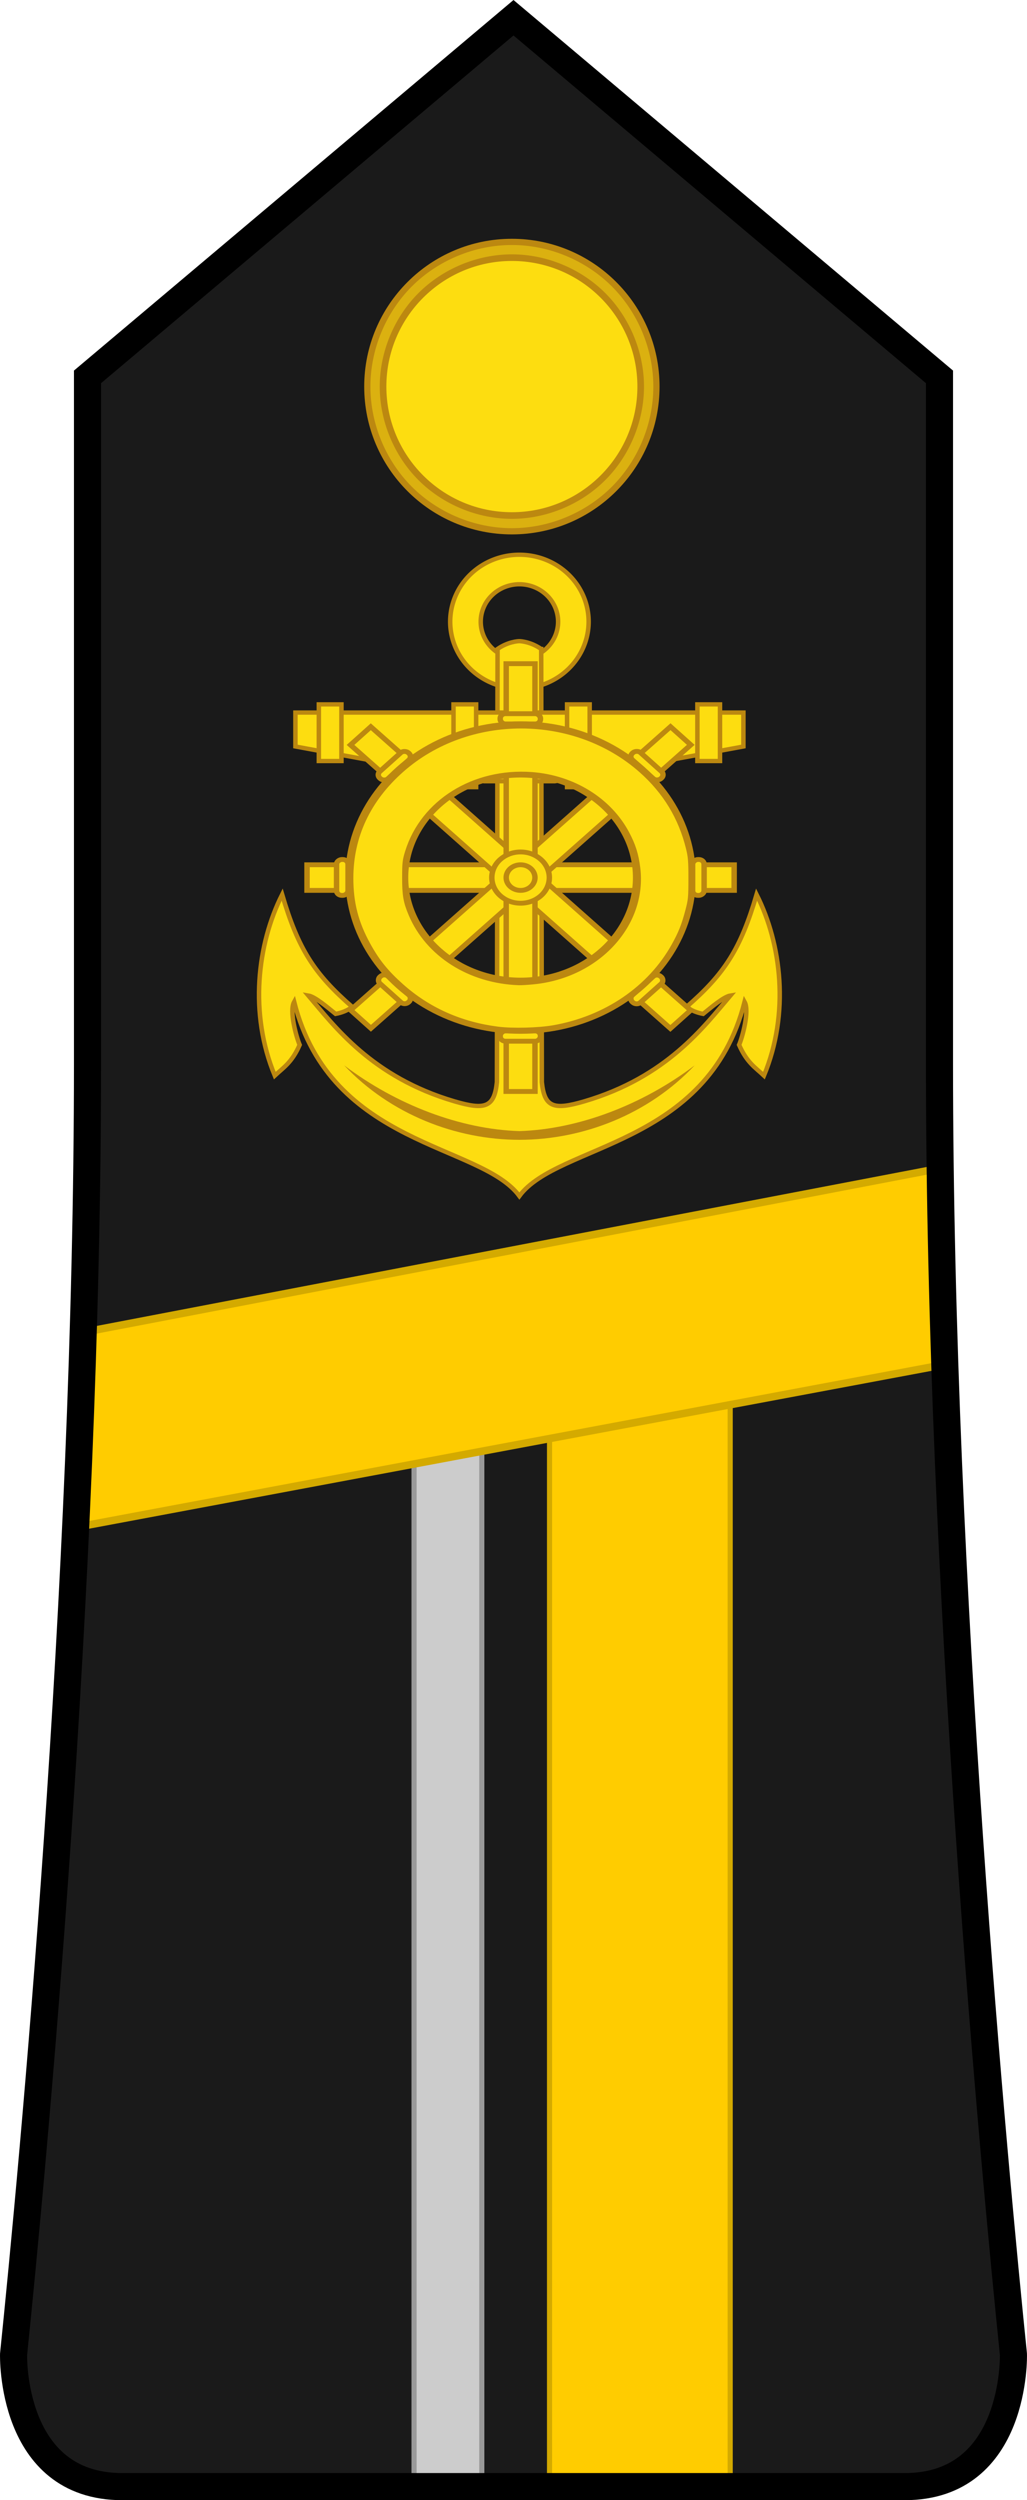
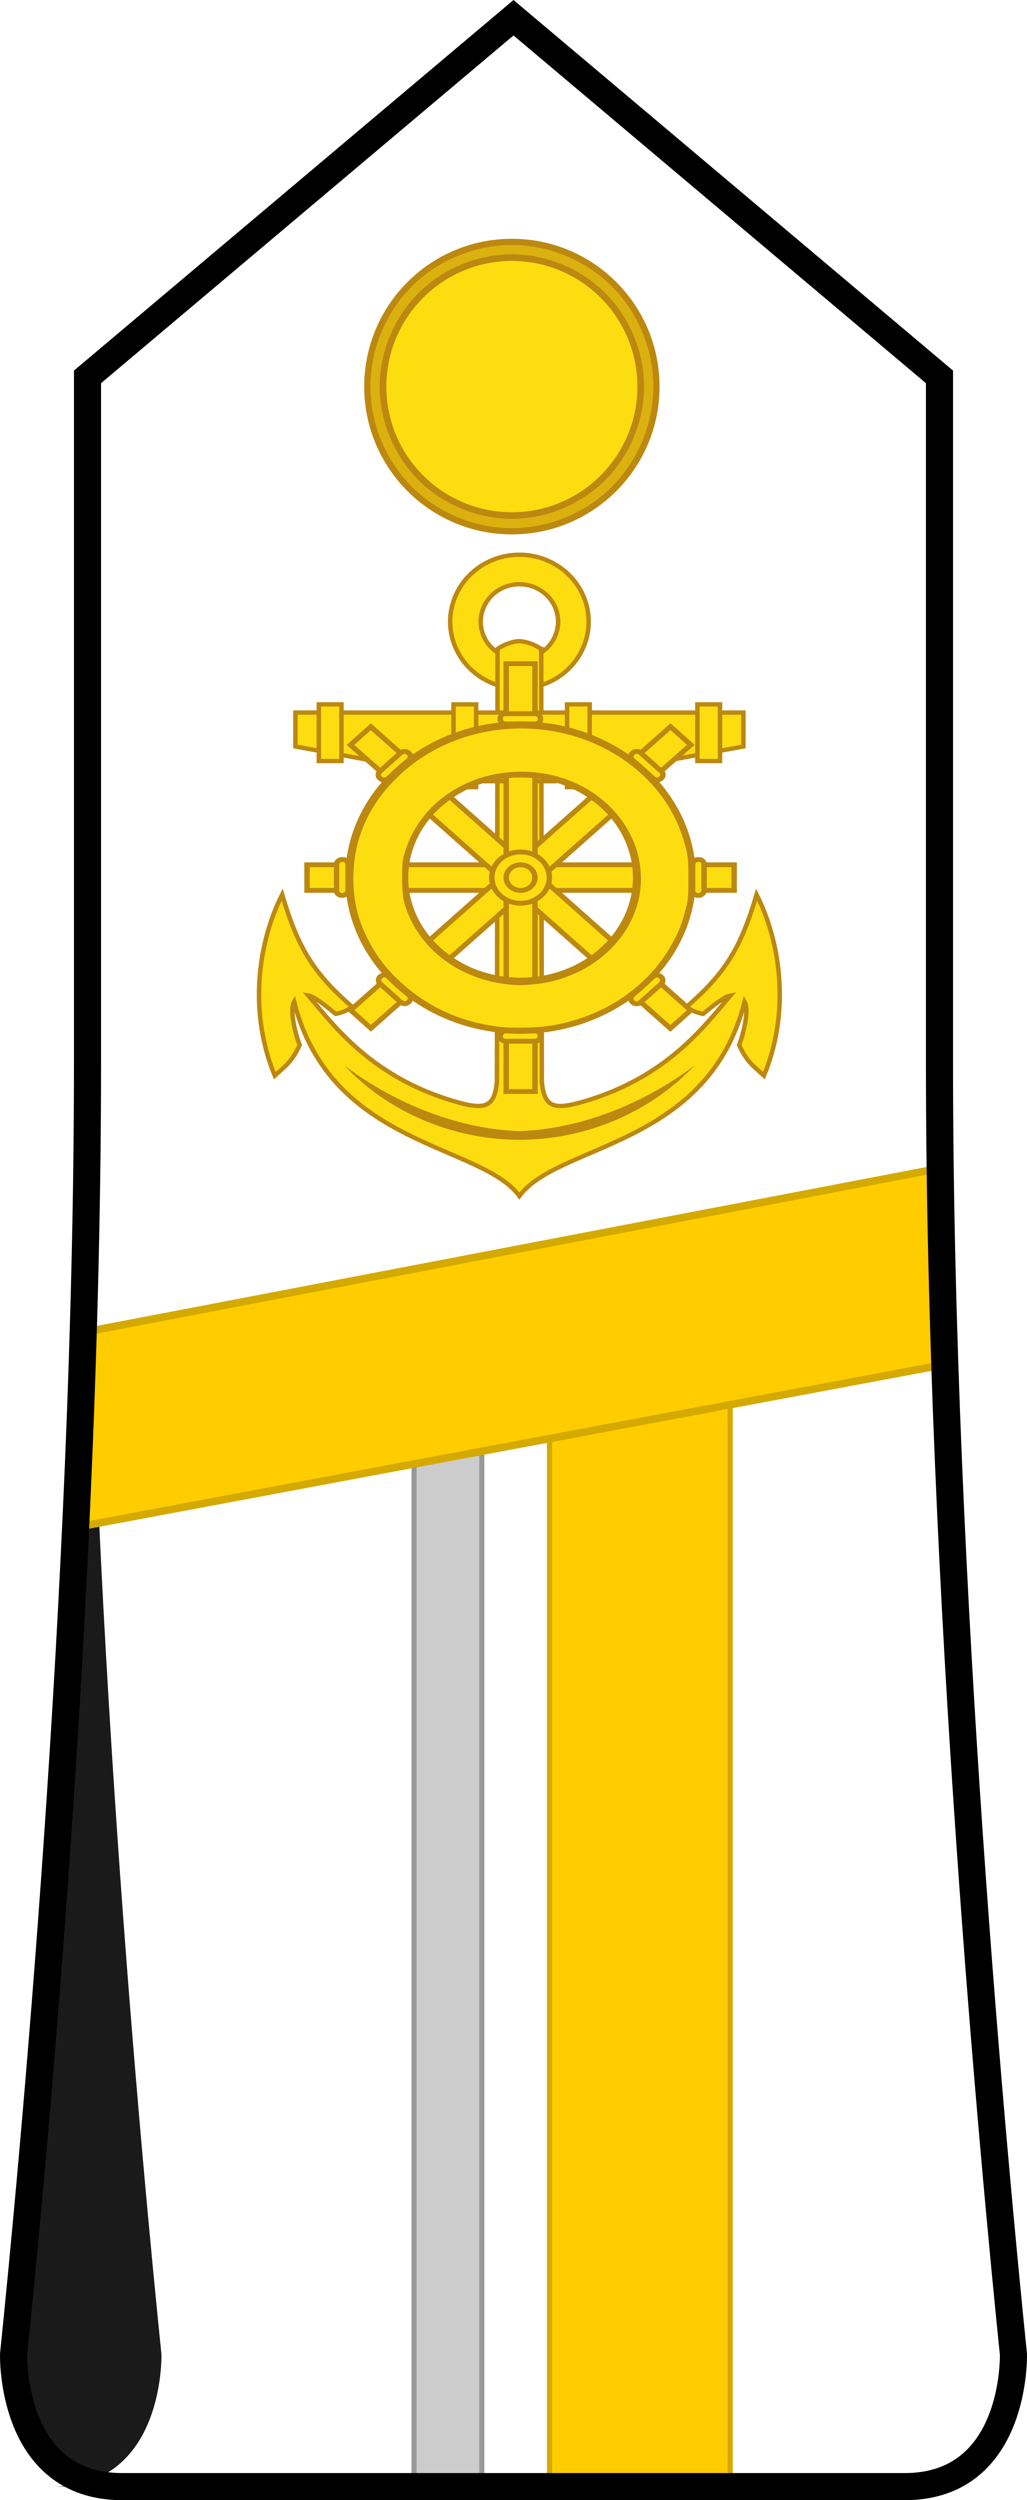
<svg xmlns="http://www.w3.org/2000/svg" width="60.164mm" height="146.329mm" viewBox="0 0 60.164 146.329" version="1.1" id="svg8">
  <defs id="defs2">
    <clipPath clipPathUnits="userSpaceOnUse" id="clipPath12526">
      <path d="m 11.991,11.991 571.294,0 0,817.909 -571.294,0 0,-817.909 z" id="path12528" />
    </clipPath>
    <clipPath clipPathUnits="userSpaceOnUse" id="clipPath12526-0">
      <path d="m 11.991,11.991 571.294,0 0,817.909 -571.294,0 0,-817.909 z" id="path12528-1" />
    </clipPath>
    <clipPath clipPathUnits="userSpaceOnUse" id="clipPath12526-4">
      <path d="m 11.991,11.991 571.294,0 0,817.909 -571.294,0 0,-817.909 z" id="path12528-2" />
    </clipPath>
    <clipPath clipPathUnits="userSpaceOnUse" id="clipPath12526-6">
      <path d="m 11.991,11.991 571.294,0 0,817.909 -571.294,0 0,-817.909 z" id="path12528-9" />
    </clipPath>
    <clipPath clipPathUnits="userSpaceOnUse" id="clipPath12526-9">
      <path d="m 11.991,11.991 571.294,0 0,817.909 -571.294,0 0,-817.909 z" id="path12528-99" />
    </clipPath>
    <clipPath clipPathUnits="userSpaceOnUse" id="clipPath18928">
      <path d="m 11.991,11.991 571.294,0 0,817.909 -571.294,0 0,-817.909 z" id="path18930" />
    </clipPath>
    <clipPath clipPathUnits="userSpaceOnUse" id="clipPath12526-62">
-       <path d="m 11.991,11.991 571.294,0 0,817.909 -571.294,0 0,-817.909 z" id="path12528-5" />
-     </clipPath>
+       </clipPath>
    <clipPath clipPathUnits="userSpaceOnUse" id="clipPath18928-4">
      <path d="m 11.991,11.991 571.294,0 0,817.909 -571.294,0 0,-817.909 z" id="path18930-1" />
    </clipPath>
    <clipPath clipPathUnits="userSpaceOnUse" id="clipPath12526-2">
      <path d="m 11.991,11.991 571.294,0 0,817.909 -571.294,0 0,-817.909 z" id="path12528-18" />
    </clipPath>
    <clipPath clipPathUnits="userSpaceOnUse" id="clipPath18928-5">
      <path d="m 11.991,11.991 571.294,0 0,817.909 -571.294,0 0,-817.909 z" id="path18930-4" />
    </clipPath>
    <clipPath clipPathUnits="userSpaceOnUse" id="clipPath12526-3">
      <path d="m 11.991,11.991 571.294,0 0,817.909 -571.294,0 0,-817.909 z" id="path12528-3" />
    </clipPath>
    <clipPath clipPathUnits="userSpaceOnUse" id="clipPath18928-3">
      <path d="m 11.991,11.991 571.294,0 0,817.909 -571.294,0 0,-817.909 z" id="path18930-3" />
    </clipPath>
    <clipPath clipPathUnits="userSpaceOnUse" id="clipPath12526-44">
      <path d="m 11.991,11.991 571.294,0 0,817.909 -571.294,0 0,-817.909 z" id="path12528-34" />
    </clipPath>
    <clipPath clipPathUnits="userSpaceOnUse" id="clipPath18928-6">
      <path d="m 11.991,11.991 571.294,0 0,817.909 -571.294,0 0,-817.909 z" id="path18930-34" />
    </clipPath>
    <clipPath clipPathUnits="userSpaceOnUse" id="clipPath12526-93">
      <path d="m 11.991,11.991 571.294,0 0,817.909 -571.294,0 0,-817.909 z" id="path12528-13" />
    </clipPath>
  </defs>
-   <path stroke-miterlimit="10" d="M 53.001,145.536 H 7.162 c -6.584,0 -6.367,-7.741 -6.367,-7.741 C 1.885,127.177 5.126,93.017 5.126,62.269 V 22.058 L 30.082,1.038 55.037,22.058 v 40.211 c 0,30.667 3.242,64.888 4.332,75.524 5.3e-4,5.3e-4 0.215,7.743 -6.369,7.743 z" id="path4" style="fill:#1a1a1a;fill-opacity:1;stroke:none;stroke-width:1.587;stroke-miterlimit:10;stroke-opacity:1" />
+   <path stroke-miterlimit="10" d="M 53.001,145.536 H 7.162 c -6.584,0 -6.367,-7.741 -6.367,-7.741 C 1.885,127.177 5.126,93.017 5.126,62.269 V 22.058 v 40.211 c 0,30.667 3.242,64.888 4.332,75.524 5.3e-4,5.3e-4 0.215,7.743 -6.369,7.743 z" id="path4" style="fill:#1a1a1a;fill-opacity:1;stroke:none;stroke-width:1.587;stroke-miterlimit:10;stroke-opacity:1" />
  <g transform="matrix(0.265,0,0,0.265,90.403,-0.897)" id="g28662">
    <circle style="fill:#bc8810" r="32.645" cy="88.768" cx="-227.984" id="circle28664" />
    <circle style="fill:#fddd10" r="27.747" cy="88.766" cx="-227.984" id="circle28666" />
    <path style="fill:#dbb110" d="m -227.98,57.495 c -8.202,0 -16.321,3.354 -22.12,9.149 -5.8,5.801 -9.158,13.918 -9.158,22.119 0,8.201 3.358,16.323 9.158,22.118 5.799,5.8 13.918,9.156 22.12,9.156 8.197,0 16.313,-3.363 22.109,-9.159 5.8,-5.8 9.158,-13.914 9.158,-22.115 0,-8.197 -3.358,-16.312 -9.158,-22.111 -5.796,-5.799 -13.911,-9.157 -22.109,-9.157 z m 0,2.063 c 7.631,0 15.249,3.16 20.647,8.557 5.396,5.4 8.557,13.019 8.557,20.649 0,7.635 -3.158,15.254 -8.557,20.649 -5.398,5.399 -13.02,8.562 -20.647,8.562 -7.638,0 -15.257,-3.156 -20.658,-8.554 -5.396,-5.396 -8.558,-13.022 -8.558,-20.657 0,-7.632 3.157,-15.256 8.558,-20.653 5.401,-5.399 13.02,-8.553 20.658,-8.553 z" id="path28900" />
  </g>
  <rect y="79.948" x="32.193" height="65.152" width="10.583" id="rect4722-3" style="opacity:1;fill:#ffcc00;fill-opacity:1;stroke:#d4aa00;stroke-width:0.3;stroke-linecap:square;stroke-linejoin:miter;stroke-miterlimit:4;stroke-dasharray:none;stroke-dashoffset:16.926;stroke-opacity:1" />
  <rect y="79.948" x="24.256" height="65.152" width="3.969" id="rect4722" style="opacity:1;fill:#cccccc;fill-opacity:1;stroke:#999999;stroke-width:0.3;stroke-linecap:square;stroke-linejoin:miter;stroke-miterlimit:4;stroke-dasharray:none;stroke-dashoffset:16.926;stroke-opacity:1" />
  <path id="path7338-3" d="m 4.743,78.005 -0.551,11.434 51.403,-9.624 -0.551,-11.434 z" style="opacity:1;fill:#ffcc00;fill-opacity:1;stroke:#d4aa00;stroke-width:0.443;stroke-linecap:round;stroke-linejoin:round;stroke-miterlimit:4;stroke-dasharray:none;stroke-dashoffset:0;stroke-opacity:1" />
  <path stroke-miterlimit="10" d="M 53.001,145.536 H 7.162 c -6.584,0 -6.367,-7.741 -6.367,-7.741 C 1.885,127.177 5.126,93.017 5.126,62.269 V 22.058 L 30.082,1.038 55.037,22.058 v 40.211 c 0,30.667 3.242,64.888 4.332,75.524 5.3e-4,5.3e-4 0.215,7.743 -6.369,7.743 z" id="path4-8" style="fill:none;fill-opacity:1;stroke:#000000;stroke-width:1.587;stroke-miterlimit:10;stroke-opacity:1" />
  <g transform="translate(-60.709,-85.146)" id="g4628">
    <g id="g5488" transform="matrix(2.32,0,0,2.241,-29.688,-229.112)">
      <path style="fill:#fddd10;fill-opacity:1;stroke:#bc8810;stroke-width:0.113;stroke-linejoin:miter;stroke-miterlimit:4;stroke-dasharray:none;stroke-opacity:1" d="m 52.08,154.719 a 1.748,1.748 0 0 0 -1.748,1.748 1.748,1.748 0 0 0 1.748,1.748 1.748,1.748 0 0 0 1.748,-1.748 1.748,1.748 0 0 0 -1.748,-1.748 z m 0,0.771 a 0.977,0.977 0 0 1 0.977,0.977 0.977,0.977 0 0 1 -0.977,0.977 0.977,0.977 0 0 1 -0.977,-0.977 0.977,0.977 0 0 1 0.977,-0.977 z" id="path51739" />
      <path style="fill:#fddd10;fill-opacity:1;fill-rule:evenodd;stroke:#bc8810;stroke-width:0.113;stroke-linecap:butt;stroke-linejoin:miter;stroke-miterlimit:4;stroke-dasharray:none;stroke-opacity:1" d="m 52.63,157.18 0.016,11.312 c 0.064,0.659 0.297,0.738 1.071,0.503 2.091,-0.635 3.033,-1.965 3.692,-2.765 -0.171,0.028 -0.497,0.32 -0.69,0.481 -0.139,-0.026 -0.298,-0.086 -0.42,-0.182 0.963,-0.868 1.367,-1.516 1.77,-2.934 0.631,1.296 0.836,3.105 0.186,4.728 -0.213,-0.207 -0.431,-0.339 -0.628,-0.803 0.084,-0.203 0.267,-0.885 0.139,-1.123 -0.928,3.793 -4.709,3.697 -5.687,5.07 -0.978,-1.373 -4.759,-1.277 -5.687,-5.07 -0.129,0.238 0.055,0.919 0.139,1.123 -0.197,0.464 -0.415,0.596 -0.628,0.803 -0.65,-1.622 -0.444,-3.431 0.186,-4.728 0.404,1.419 0.808,2.066 1.77,2.934 -0.122,0.096 -0.281,0.156 -0.42,0.182 -0.192,-0.16 -0.518,-0.452 -0.69,-0.481 0.659,0.801 1.601,2.13 3.692,2.765 0.774,0.235 1.007,0.156 1.071,-0.503 l 0.016,-11.312 c 0.26,-0.188 0.512,-0.204 0.55,-0.204 0.038,0 0.289,0.017 0.55,0.204 z" id="path51741" />
      <path id="path51743" d="m 52.974,160.635 4.762,-0.908 v -0.886 h -5.656 -5.656 v 0.886 l 4.762,0.908 h 0.894 z" style="fill:#fddd10;fill-opacity:1;fill-rule:evenodd;stroke:#bc8810;stroke-width:0.113;stroke-linecap:butt;stroke-linejoin:miter;stroke-miterlimit:4;stroke-dasharray:none;stroke-opacity:1" />
      <path style="fill:#fddd10;fill-opacity:1;stroke:#bc8810;stroke-width:0.113;stroke-linejoin:miter;stroke-miterlimit:4;stroke-dasharray:none;stroke-opacity:1" d="m 52.429,159.738 a 0.349,0.349 0 0 1 -0.349,0.349 0.349,0.349 0 0 1 -0.349,-0.349 0.349,0.349 0 0 1 0.349,-0.349 0.349,0.349 0 0 1 0.349,0.349 z" id="circle51745" />
      <path id="path51747" d="m 47.015,158.627 h 0.571 v 1.48 h -0.571 z" style="display:inline;fill:#fddd10;fill-opacity:1;stroke:#bc8810;stroke-width:0.113;stroke-linejoin:miter;stroke-miterlimit:4;stroke-dasharray:none;stroke-opacity:1" />
      <path id="path51749" d="m 56.574,158.627 h 0.571 v 1.48 h -0.571 z" style="display:inline;fill:#fddd10;fill-opacity:1;stroke:#bc8810;stroke-width:0.113;stroke-linejoin:miter;stroke-miterlimit:4;stroke-dasharray:none;stroke-opacity:1" />
      <path style="display:inline;fill:#fddd10;fill-opacity:1;stroke:#bc8810;stroke-width:0.113;stroke-linejoin:miter;stroke-miterlimit:4;stroke-dasharray:none;stroke-opacity:1" d="m 50.416,158.627 h 0.571 v 2.162 h -0.571 z" id="path51751" />
      <path id="path51753" d="m 53.283,158.627 h 0.571 v 2.162 h -0.571 z" style="display:inline;fill:#fddd10;fill-opacity:1;stroke:#bc8810;stroke-width:0.113;stroke-linejoin:miter;stroke-miterlimit:4;stroke-dasharray:none;stroke-opacity:1" />
      <path style="color:#000000;font-style:normal;font-variant:normal;font-weight:normal;font-stretch:normal;font-size:medium;line-height:normal;font-family:sans-serif;text-indent:0;text-align:start;text-decoration:none;text-decoration-line:none;text-decoration-style:solid;text-decoration-color:#000000;letter-spacing:normal;word-spacing:normal;text-transform:none;writing-mode:lr-tb;direction:ltr;baseline-shift:baseline;text-anchor:start;white-space:normal;clip-rule:nonzero;display:inline;overflow:visible;visibility:visible;opacity:1;isolation:auto;mix-blend-mode:normal;color-interpolation:sRGB;color-interpolation-filters:linearRGB;solid-color:#000000;solid-opacity:1;fill:#bc8810;fill-opacity:1;fill-rule:evenodd;stroke:none;stroke-width:0.113;stroke-linecap:butt;stroke-linejoin:miter;stroke-miterlimit:4;stroke-dasharray:none;stroke-dashoffset:0;stroke-opacity:1;color-rendering:auto;image-rendering:auto;shape-rendering:auto;text-rendering:auto;enable-background:accumulate" d="m 47.654,168.054 c 1.166,1.279 2.821,1.945 4.426,1.945 1.606,0 3.261,-0.666 4.426,-1.945 -1.318,1.033 -2.937,1.67 -4.426,1.718 -1.489,-0.048 -3.108,-0.685 -4.426,-1.718 z" id="path51755" />
    </g>
    <g id="g4763" transform="matrix(0.337,0,0,0.3,58.523,111.428)" style="fill:#fddd10;fill-opacity:1;stroke:#bc8810;stroke-width:0.945;stroke-miterlimit:4;stroke-dasharray:none;stroke-opacity:1">
      <rect transform="rotate(-90)" y="59.858" x="-86.103" height="74.25" width="5" id="rect4532-21" style="opacity:1;fill:#fddd10;fill-opacity:1;stroke:#bc8810;stroke-width:0.945;stroke-linecap:square;stroke-linejoin:miter;stroke-miterlimit:4;stroke-dasharray:none;stroke-dashoffset:16.926;stroke-opacity:1" />
      <g transform="rotate(-45.152,96.992,83.536)" id="g4680-1" style="fill:#fddd10;fill-opacity:1;stroke:#bc8810;stroke-width:0.945;stroke-miterlimit:4;stroke-dasharray:none;stroke-opacity:1">
        <rect style="opacity:1;fill:#fddd10;fill-opacity:1;stroke:#bc8810;stroke-width:0.945;stroke-linecap:square;stroke-linejoin:miter;stroke-miterlimit:4;stroke-dasharray:none;stroke-dashoffset:16.926;stroke-opacity:1" id="rect4532-25" width="5" height="78.429" x="94.438" y="44.362" />
        <rect style="opacity:1;fill:#fddd10;fill-opacity:1;stroke:#bc8810;stroke-width:0.945;stroke-linecap:square;stroke-linejoin:miter;stroke-miterlimit:4;stroke-dasharray:none;stroke-dashoffset:16.926;stroke-opacity:1" id="rect4561-30" width="7" height="2" x="93.438" y="51.629" ry="0.915" />
        <rect style="opacity:1;fill:#fddd10;fill-opacity:1;stroke:#bc8810;stroke-width:0.945;stroke-linecap:square;stroke-linejoin:miter;stroke-miterlimit:4;stroke-dasharray:none;stroke-dashoffset:16.926;stroke-opacity:1" id="rect4561-3-4" width="7" height="2" x="93.438" y="-115.524" ry="0.915" transform="scale(1,-1)" />
      </g>
      <g transform="matrix(-0.705,-0.709,-0.709,0.705,224.6,93.39)" id="g4680-1-1" style="fill:#fddd10;fill-opacity:1;stroke:#bc8810;stroke-width:0.945;stroke-miterlimit:4;stroke-dasharray:none;stroke-opacity:1">
        <rect style="opacity:1;fill:#fddd10;fill-opacity:1;stroke:#bc8810;stroke-width:0.945;stroke-linecap:square;stroke-linejoin:miter;stroke-miterlimit:4;stroke-dasharray:none;stroke-dashoffset:16.926;stroke-opacity:1" id="rect4532-25-4" width="5" height="78.429" x="94.438" y="44.362" />
        <rect style="opacity:1;fill:#fddd10;fill-opacity:1;stroke:#bc8810;stroke-width:0.945;stroke-linecap:square;stroke-linejoin:miter;stroke-miterlimit:4;stroke-dasharray:none;stroke-dashoffset:16.926;stroke-opacity:1" id="rect4561-30-5" width="7" height="2" x="93.438" y="51.629" ry="0.915" />
        <rect style="opacity:1;fill:#fddd10;fill-opacity:1;stroke:#bc8810;stroke-width:0.945;stroke-linecap:square;stroke-linejoin:miter;stroke-miterlimit:4;stroke-dasharray:none;stroke-dashoffset:16.926;stroke-opacity:1" id="rect4561-3-4-3" width="7" height="2" x="93.438" y="-115.524" ry="0.915" transform="scale(1,-1)" />
      </g>
      <g id="g4680" style="fill:#fddd10;fill-opacity:1;stroke:#bc8810;stroke-width:0.945;stroke-miterlimit:4;stroke-dasharray:none;stroke-opacity:1">
        <rect style="opacity:1;fill:#fddd10;fill-opacity:1;stroke:#bc8810;stroke-width:0.945;stroke-linecap:square;stroke-linejoin:miter;stroke-miterlimit:4;stroke-dasharray:none;stroke-dashoffset:16.926;stroke-opacity:1" id="rect4532" width="5" height="83.462" x="94.482" y="41.872" />
        <rect style="opacity:1;fill:#fddd10;fill-opacity:1;stroke:#bc8810;stroke-width:0.945;stroke-linecap:square;stroke-linejoin:miter;stroke-miterlimit:4;stroke-dasharray:none;stroke-dashoffset:16.926;stroke-opacity:1" id="rect4561" width="7" height="2" x="93.438" y="51.629" ry="0.915" />
        <rect style="opacity:1;fill:#fddd10;fill-opacity:1;stroke:#bc8810;stroke-width:0.945;stroke-linecap:square;stroke-linejoin:miter;stroke-miterlimit:4;stroke-dasharray:none;stroke-dashoffset:16.926;stroke-opacity:1" id="rect4561-3" width="7" height="2" x="93.438" y="-115.524" ry="0.915" transform="scale(1,-1)" />
      </g>
      <g id="g4514" style="fill:#fddd10;fill-opacity:1;stroke:#bc8810;stroke-width:0.945;stroke-miterlimit:4;stroke-dasharray:none;stroke-opacity:1">
        <g id="g4501" transform="translate(36.215,2.138)" style="fill:#fddd10;fill-opacity:1;stroke:#bc8810;stroke-width:0.945;stroke-miterlimit:4;stroke-dasharray:none;stroke-opacity:1">
          <path transform="scale(0.265)" id="path4495" d="m 214.33,418.938 c -24.576,-3.523 -45.863,-14.194 -63.447,-31.803 -10.011,-10.025 -15.855,-18.156 -21.831,-30.369 -7.902,-16.151 -11.222,-30.618 -11.226,-48.929 -0.007,-30.727 11.357,-57.857 33.362,-79.643 43.688,-43.254 113.674,-43.098 157.414,0.349 15.791,15.685 26.05,34.661 30.994,57.33 1.372,6.291 1.595,9.431 1.587,22.321 -0.009,13.902 -0.156,15.626 -2.01,23.543 -2.501,10.681 -4.625,16.669 -9.117,25.701 -15.661,31.494 -44.599,53.636 -78.984,60.435 -9.906,1.959 -27.043,2.456 -36.743,1.065 z m 23.457,-34.722 c 42.159,-4.701 72.877,-42.539 68.239,-84.058 -1.106,-9.899 -3.025,-16.675 -7.232,-25.536 -11.592,-24.414 -35.362,-40.889 -62.197,-43.106 -37.769,-3.121 -71.082,20.182 -81.245,56.832 -1.753,6.322 -1.939,8.147 -1.954,19.131 -0.017,12.917 0.75,17.86 4.186,26.99 11.141,29.598 38.522,49.133 70.647,50.403 1.489,0.059 5.788,-0.237 9.554,-0.657 z" style="opacity:1;fill:#fddd10;fill-opacity:1;stroke:#bc8810;stroke-width:3.57;stroke-linecap:square;stroke-linejoin:miter;stroke-miterlimit:4;stroke-dasharray:none;stroke-dashoffset:16.926;stroke-opacity:1" />
          <g transform="translate(48.91,-67.886)" id="g4493" style="fill:#fddd10;fill-opacity:1;stroke:#bc8810;stroke-width:0.945;stroke-miterlimit:4;stroke-dasharray:none;stroke-opacity:1">
            <ellipse style="opacity:1;fill:none;fill-opacity:1;stroke:#bc8810;stroke-width:0.945;stroke-linecap:square;stroke-linejoin:miter;stroke-miterlimit:4;stroke-dasharray:none;stroke-dashoffset:16.926;stroke-opacity:1" id="path4487" cx="11.857" cy="149.351" rx="30" ry="30" />
            <circle style="opacity:1;fill:none;fill-opacity:1;stroke:#bc8810;stroke-width:0.945;stroke-linecap:square;stroke-linejoin:miter;stroke-miterlimit:4;stroke-dasharray:none;stroke-dashoffset:16.926;stroke-opacity:1" id="path4489" cx="11.857" cy="149.351" r="20" />
          </g>
        </g>
        <ellipse style="opacity:1;fill:#fddd10;fill-opacity:1;stroke:#bc8810;stroke-width:0.945;stroke-linecap:square;stroke-linejoin:miter;stroke-miterlimit:4;stroke-dasharray:none;stroke-dashoffset:16.926;stroke-opacity:1" id="path4503" cx="96.982" cy="83.603" rx="5" ry="5" />
        <circle style="opacity:1;fill:#fddd10;fill-opacity:1;stroke:#bc8810;stroke-width:0.945;stroke-linecap:square;stroke-linejoin:miter;stroke-miterlimit:4;stroke-dasharray:none;stroke-dashoffset:16.926;stroke-opacity:1" id="path4505" cx="96.982" cy="83.603" r="2.5" />
      </g>
      <rect transform="rotate(-90)" ry="0.915" y="64.991" x="-87.077" height="2" width="7" id="rect4561-36" style="opacity:1;fill:#fddd10;fill-opacity:1;stroke:#bc8810;stroke-width:0.945;stroke-linecap:square;stroke-linejoin:miter;stroke-miterlimit:4;stroke-dasharray:none;stroke-dashoffset:16.926;stroke-opacity:1" />
      <rect transform="rotate(90)" ry="0.915" y="-128.885" x="80.077" height="2" width="7" id="rect4561-36-9" style="opacity:1;fill:#fddd10;fill-opacity:1;stroke:#bc8810;stroke-width:0.945;stroke-linecap:square;stroke-linejoin:miter;stroke-miterlimit:4;stroke-dasharray:none;stroke-dashoffset:16.926;stroke-opacity:1" />
    </g>
  </g>
</svg>